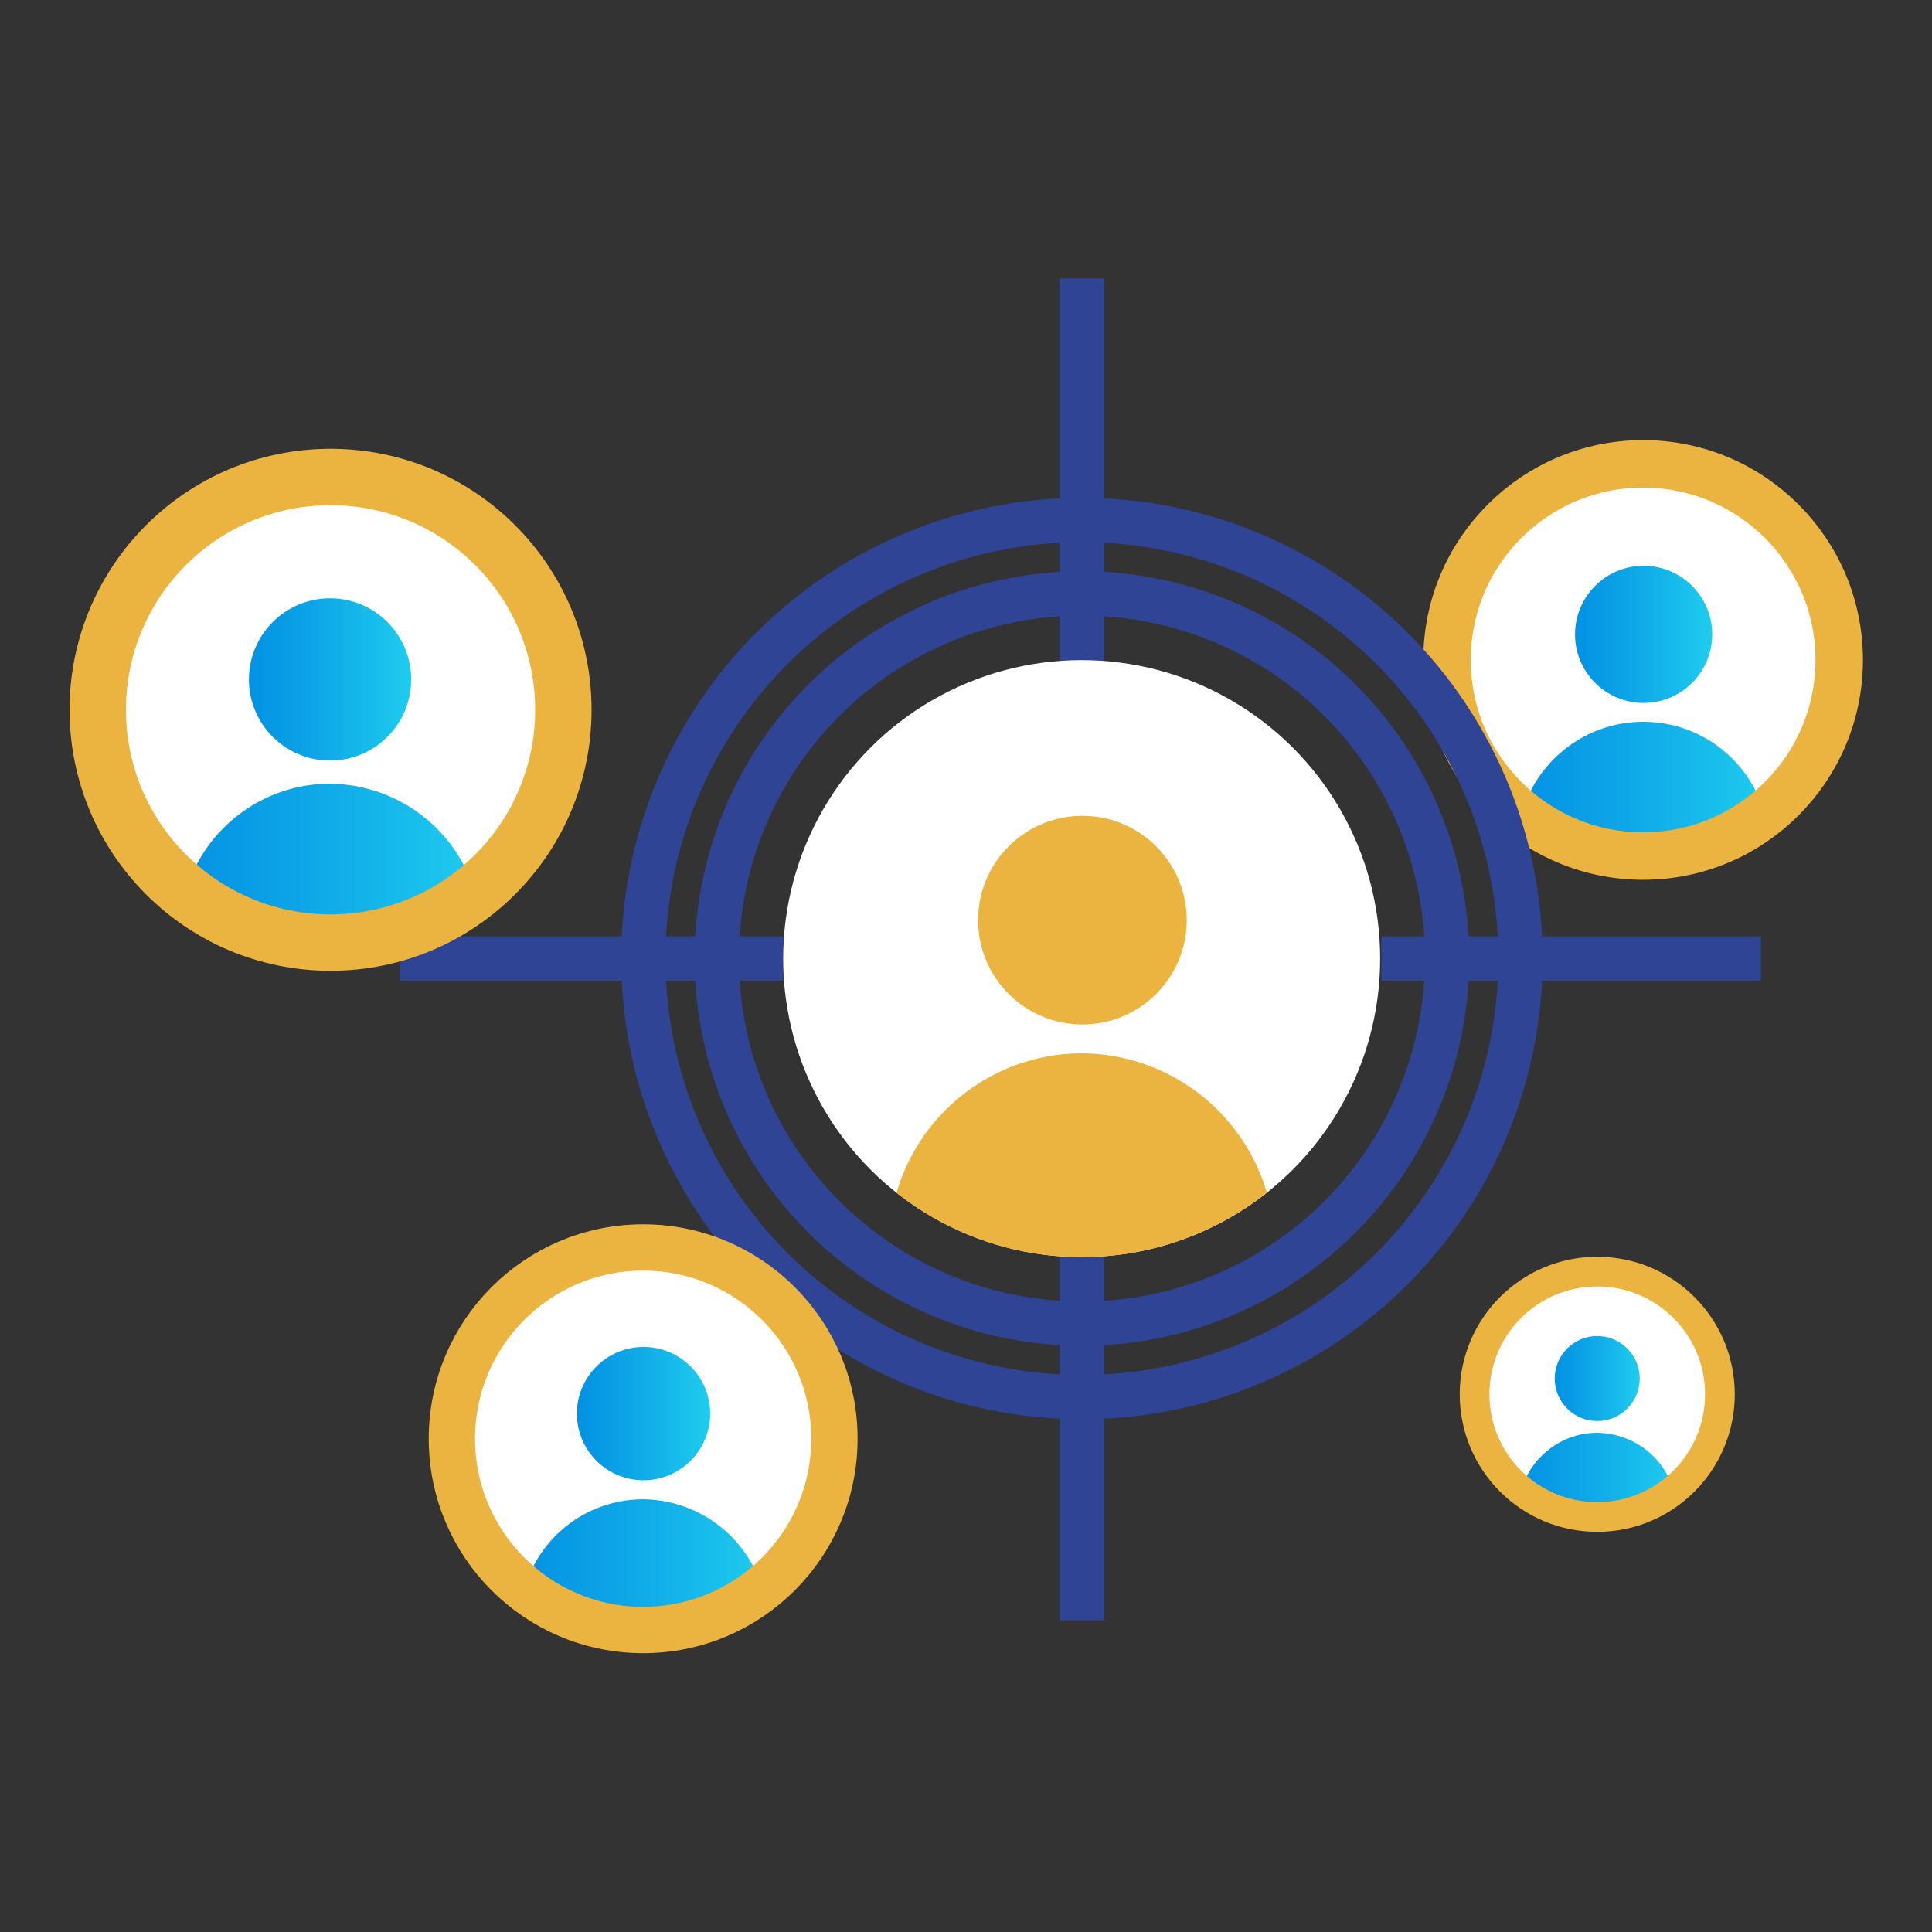
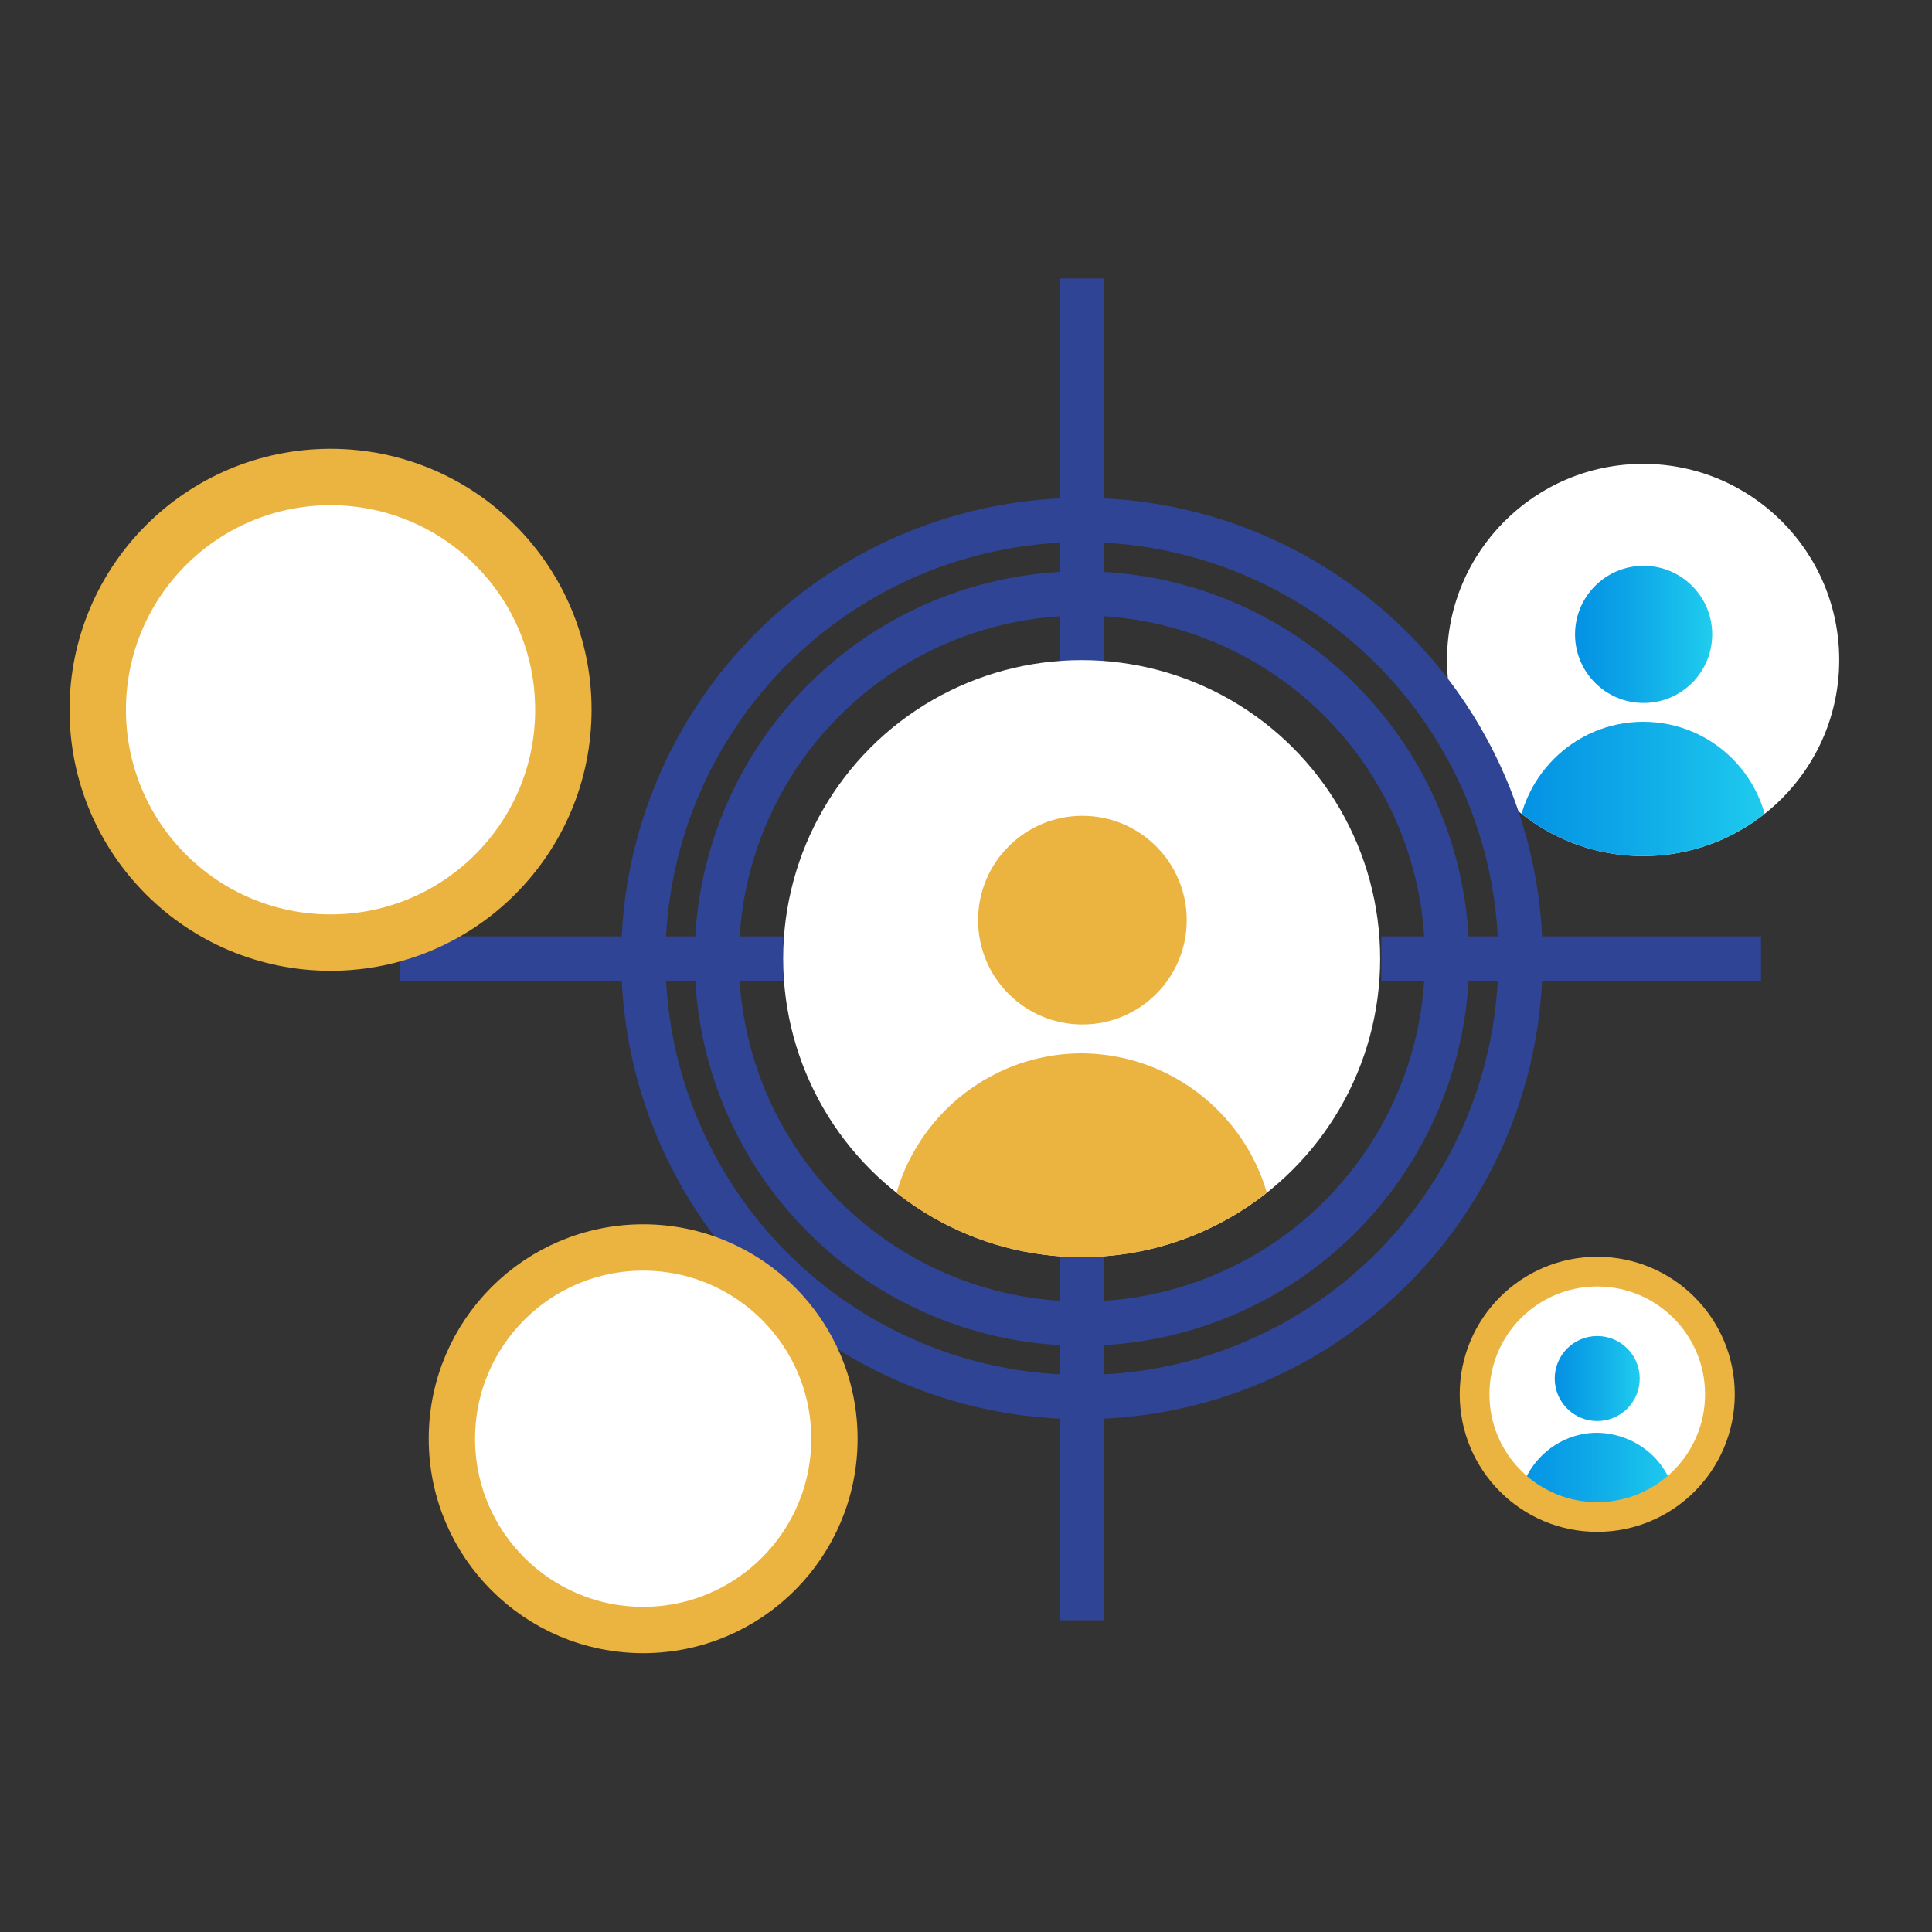
<svg xmlns="http://www.w3.org/2000/svg" xmlns:xlink="http://www.w3.org/1999/xlink" version="1.1" id="圖層_1" x="0px" y="0px" viewBox="0 0 200 200" style="enable-background:new 0 0 200 200;" xml:space="preserve">
  <rect x="0" y="0" width="200" height="200" fill="#333333" stroke="none" />
  <style type="text/css">
	.st0{fill:#FFFFFF;}
	.st1{clip-path:url(#SVGID_2_);}
	.st2{fill:url(#Ellipse_27_1_);}
	.st3{fill:url(#Path_269_1_);}
	.st4{fill:none;stroke:#EBB340;stroke-width:4.913;stroke-miterlimit:10;}
	.st5{fill:none;stroke:#2F4494;stroke-width:4.584;stroke-miterlimit:10;}
	.st6{clip-path:url(#SVGID_4_);}
	.st7{fill:url(#Ellipse_33_1_);}
	.st8{fill:url(#Path_270_1_);}
	.st9{fill:none;stroke:#EBB340;stroke-width:5.838;stroke-miterlimit:10;}
	.st10{clip-path:url(#SVGID_6_);}
	.st11{fill:url(#Ellipse_37_1_);}
	.st12{fill:url(#Path_271_1_);}
	.st13{fill:none;stroke:#EBB340;stroke-width:4.796;stroke-miterlimit:10;}
	.st14{clip-path:url(#SVGID_8_);}
	.st15{fill:url(#Ellipse_41_1_);}
	.st16{fill:url(#Path_272_1_);}
	.st17{fill:none;stroke:#EBB340;stroke-width:3.076;stroke-miterlimit:10;}
	.st18{clip-path:url(#SVGID_10_);}
	.st19{fill:#EBB340;}
</style>
  <g id="Group_343" transform="translate(-1091.901 -2650.173)">
    <g id="Group_307" transform="translate(1234.596 2669.292)">
      <g id="Group_306">
        <circle id="Ellipse_26" class="st0" cx="27.4" cy="49.2" r="20.3" />
        <g id="Group_305">
          <g>
            <defs>
              <circle id="SVGID_1_" cx="27.4" cy="49.2" r="20.3" />
            </defs>
            <clipPath id="SVGID_2_">
              <use xlink:href="#SVGID_1_" style="overflow:visible;" />
            </clipPath>
            <g id="Group_304" class="st1">
              <g id="Group_303" transform="translate(7.197 10.652)">
                <g id="Group_300" transform="translate(6.055)">
                  <g id="Group_299">
                    <linearGradient id="Ellipse_27_1_" gradientUnits="userSpaceOnUse" x1="-345.834" y1="443.642" x2="-344.834" y2="443.642" gradientTransform="matrix(14.128 0 0 -14.128 4893.047 6303.683)">
                      <stop offset="0" style="stop-color:#0491E4" />
                      <stop offset="0.411" style="stop-color:#0DA6E7" />
                      <stop offset="1" style="stop-color:#1FCCEE" />
                    </linearGradient>
                    <circle id="Ellipse_27" class="st2" cx="14.2" cy="35.9" r="7.1" />
                  </g>
                </g>
                <g id="Group_302" transform="translate(0 16.147)">
                  <g id="Group_301">
                    <linearGradient id="Path_269_1_" gradientUnits="userSpaceOnUse" x1="-346.705" y1="427.497" x2="-345.705" y2="427.497" gradientTransform="matrix(26.239 0 0 -14.129 9104.302 6076.072)">
                      <stop offset="0" style="stop-color:#0491E4" />
                      <stop offset="0.411" style="stop-color:#0DA6E7" />
                      <stop offset="1" style="stop-color:#1FCCEE" />
                    </linearGradient>
                    <path id="Path_269" class="st3" d="M20.2,28.8C13,28.8,7.1,34.7,7.1,42c0,0.6,0.5,1,1,1c0,0,0,0,0,0h24.2c0.6,0,1-0.5,1-1           l0,0C33.3,34.7,27.5,28.8,20.2,28.8z" />
                  </g>
                </g>
              </g>
            </g>
          </g>
        </g>
      </g>
-       <circle id="Ellipse_29" class="st4" cx="27.4" cy="49.2" r="20.3" />
    </g>
    <circle id="Ellipse_30" class="st5" cx="1203.9" cy="2749.4" r="37.8" />
    <circle id="Ellipse_31" class="st5" cx="1203.9" cy="2749.4" r="45.4" />
    <line id="Line_8" class="st5" x1="1203.9" y1="2679" x2="1203.9" y2="2720" />
    <line id="Line_9" class="st5" x1="1234.9" y1="2749.4" x2="1274.2" y2="2749.4" />
    <line id="Line_10" class="st5" x1="1173" y1="2749.4" x2="1133.3" y2="2749.4" />
    <line id="Line_11" class="st5" x1="1203.9" y1="2780.3" x2="1203.9" y2="2817.9" />
    <g id="Group_316" transform="translate(1094.82 2670.651)">
      <g id="Group_315">
        <circle id="Ellipse_32" class="st0" cx="31.3" cy="53" r="24.1" />
        <g id="Group_314">
          <g>
            <defs>
-               <circle id="SVGID_3_" cx="31.3" cy="53" r="24.1" />
-             </defs>
+               </defs>
            <clipPath id="SVGID_4_">
              <use xlink:href="#SVGID_3_" style="overflow:visible;" />
            </clipPath>
            <g id="Group_313" class="st6">
              <g id="Group_312" transform="translate(8.553 12.658)">
                <g id="Group_309" transform="translate(7.196)">
                  <g id="Group_308">
                    <linearGradient id="Ellipse_33_1_" gradientUnits="userSpaceOnUse" x1="-210.934" y1="443.913" x2="-209.934" y2="443.913" gradientTransform="matrix(16.79 0 0 -16.79 3548.688 7490.541)">
                      <stop offset="0" style="stop-color:#0491E4" />
                      <stop offset="0.411" style="stop-color:#0DA6E7" />
                      <stop offset="1" style="stop-color:#1FCCEE" />
                    </linearGradient>
                    <circle id="Ellipse_33" class="st7" cx="15.5" cy="37.2" r="8.4" />
                  </g>
                </g>
                <g id="Group_311" transform="translate(0 19.189)">
                  <g id="Group_310">
                    <linearGradient id="Path_270_1_" gradientUnits="userSpaceOnUse" x1="-209.566" y1="424.725" x2="-208.566" y2="424.725" gradientTransform="matrix(31.183 0 0 -16.791 6541.97 7168.809)">
                      <stop offset="0" style="stop-color:#0491E4" />
                      <stop offset="0.411" style="stop-color:#0DA6E7" />
                      <stop offset="1" style="stop-color:#1FCCEE" />
                    </linearGradient>
                    <path id="Path_270" class="st8" d="M22.7,28.8c-8.6,0-15.6,7-15.6,15.6c0,0.7,0.5,1.2,1.2,1.2h28.8c0.7,0,1.2-0.5,1.2-1.2           C38.3,35.8,31.3,28.9,22.7,28.8z" />
                  </g>
                </g>
              </g>
            </g>
          </g>
        </g>
      </g>
      <circle id="Ellipse_35" class="st9" cx="31.3" cy="53" r="24.1" />
    </g>
    <g id="Group_325" transform="translate(1131.581 2750.41)">
      <g id="Group_324">
        <circle id="Ellipse_36" class="st0" cx="26.9" cy="48.7" r="19.8" />
        <g id="Group_323">
          <g>
            <defs>
-               <circle id="SVGID_5_" cx="26.9" cy="48.7" r="19.8" />
-             </defs>
+               </defs>
            <clipPath id="SVGID_6_">
              <use xlink:href="#SVGID_5_" style="overflow:visible;" />
            </clipPath>
            <g id="Group_322" class="st10">
              <g id="Group_321" transform="translate(7.027 10.4)">
                <g id="Group_318" transform="translate(5.912)">
                  <g id="Group_317">
                    <linearGradient id="Ellipse_37_1_" gradientUnits="userSpaceOnUse" x1="-242.143" y1="362.221" x2="-241.143" y2="362.221" gradientTransform="matrix(13.794 0 0 -13.794 3347.222 5032.215)">
                      <stop offset="0" style="stop-color:#0491E4" />
                      <stop offset="0.411" style="stop-color:#0DA6E7" />
                      <stop offset="1" style="stop-color:#1FCCEE" />
                    </linearGradient>
                    <circle id="Ellipse_37" class="st11" cx="14" cy="35.7" r="6.9" />
                  </g>
                </g>
                <g id="Group_320" transform="translate(0 15.766)">
                  <g id="Group_319">
                    <linearGradient id="Path_271_1_" gradientUnits="userSpaceOnUse" x1="-243.324" y1="346.455" x2="-242.324" y2="346.455" gradientTransform="matrix(25.618 0 0 -13.794 6240.565 4814.81)">
                      <stop offset="0" style="stop-color:#0491E4" />
                      <stop offset="0.411" style="stop-color:#0DA6E7" />
                      <stop offset="1" style="stop-color:#1FCCEE" />
                    </linearGradient>
                    <path id="Path_271" class="st12" d="M19.9,28.8c-7.1,0-12.8,5.7-12.8,12.8c0,0.5,0.4,1,1,1h23.6c0.5,0,1-0.4,1-1           C32.7,34.6,27,28.9,19.9,28.8z" />
                  </g>
                </g>
              </g>
            </g>
          </g>
        </g>
      </g>
      <circle id="Ellipse_39" class="st13" cx="26.9" cy="48.7" r="19.8" />
    </g>
    <g id="Group_334" transform="translate(1237.447 2752.911)">
      <g id="Group_333" transform="translate(0)">
        <circle id="Ellipse_40" class="st0" cx="19.8" cy="41.6" r="12.7" />
        <g id="Group_332">
          <g>
            <defs>
              <circle id="SVGID_7_" cx="19.8" cy="41.6" r="12.7" />
            </defs>
            <clipPath id="SVGID_8_">
              <use xlink:href="#SVGID_7_" style="overflow:visible;" />
            </clipPath>
            <g id="Group_331" class="st14">
              <g id="Group_330" transform="translate(4.506 6.669)">
                <g id="Group_327" transform="translate(3.792)">
                  <g id="Group_326">
                    <linearGradient id="Ellipse_41_1_" gradientUnits="userSpaceOnUse" x1="-334.771" y1="350.312" x2="-333.771" y2="350.312" gradientTransform="matrix(8.846 0 0 -8.846 2968.491 3132.133)">
                      <stop offset="0" style="stop-color:#0491E4" />
                      <stop offset="0.411" style="stop-color:#0DA6E7" />
                      <stop offset="1" style="stop-color:#1FCCEE" />
                    </linearGradient>
                    <circle id="Ellipse_41" class="st15" cx="11.5" cy="33.3" r="4.4" />
                  </g>
                </g>
                <g id="Group_329" transform="translate(0 10.111)">
                  <g id="Group_328">
                    <linearGradient id="Path_272_1_" gradientUnits="userSpaceOnUse" x1="-342.041" y1="340.202" x2="-341.041" y2="340.202" gradientTransform="matrix(16.43 0 0 -8.846 5626.822 3042.763)">
                      <stop offset="0" style="stop-color:#0491E4" />
                      <stop offset="0.411" style="stop-color:#0DA6E7" />
                      <stop offset="1" style="stop-color:#1FCCEE" />
                    </linearGradient>
                    <path id="Path_272" class="st16" d="M15.3,28.8c-4.5,0-8.2,3.7-8.2,8.2c0,0.3,0.3,0.6,0.6,0.6l0,0h15.2           c0.3,0,0.6-0.3,0.6-0.6l0,0C23.5,32.5,19.9,28.9,15.3,28.8z" />
                  </g>
                </g>
              </g>
            </g>
          </g>
        </g>
      </g>
      <circle id="Ellipse_43" class="st17" cx="19.8" cy="41.6" r="12.7" />
    </g>
    <g id="Group_342" transform="translate(1165.874 2689.609)">
      <circle id="Ellipse_44" class="st0" cx="38" cy="59.8" r="30.9" />
      <g id="Group_341">
        <g>
          <defs>
            <circle id="SVGID_9_" cx="38" cy="59.8" r="30.9" />
          </defs>
          <clipPath id="SVGID_10_">
            <use xlink:href="#SVGID_9_" style="overflow:visible;" />
          </clipPath>
          <g id="Group_340" class="st18">
            <g id="Group_339" transform="translate(10.958 16.218)">
              <g id="Group_336" transform="translate(9.22)">
                <g id="Group_335">
                  <circle id="Ellipse_45" class="st19" cx="17.9" cy="39.6" r="10.8" />
                </g>
              </g>
              <g id="Group_338" transform="translate(0 24.586)">
                <g id="Group_337">
                  <path id="Path_273" class="st19" d="M27.1,28.8c-11,0-20,8.9-20,20c0,0.8,0.7,1.5,1.5,1.5h36.9c0.8,0,1.5-0.7,1.5-1.5          C47,37.8,38.1,28.9,27.1,28.8z" />
                </g>
              </g>
            </g>
          </g>
        </g>
      </g>
    </g>
  </g>
</svg>